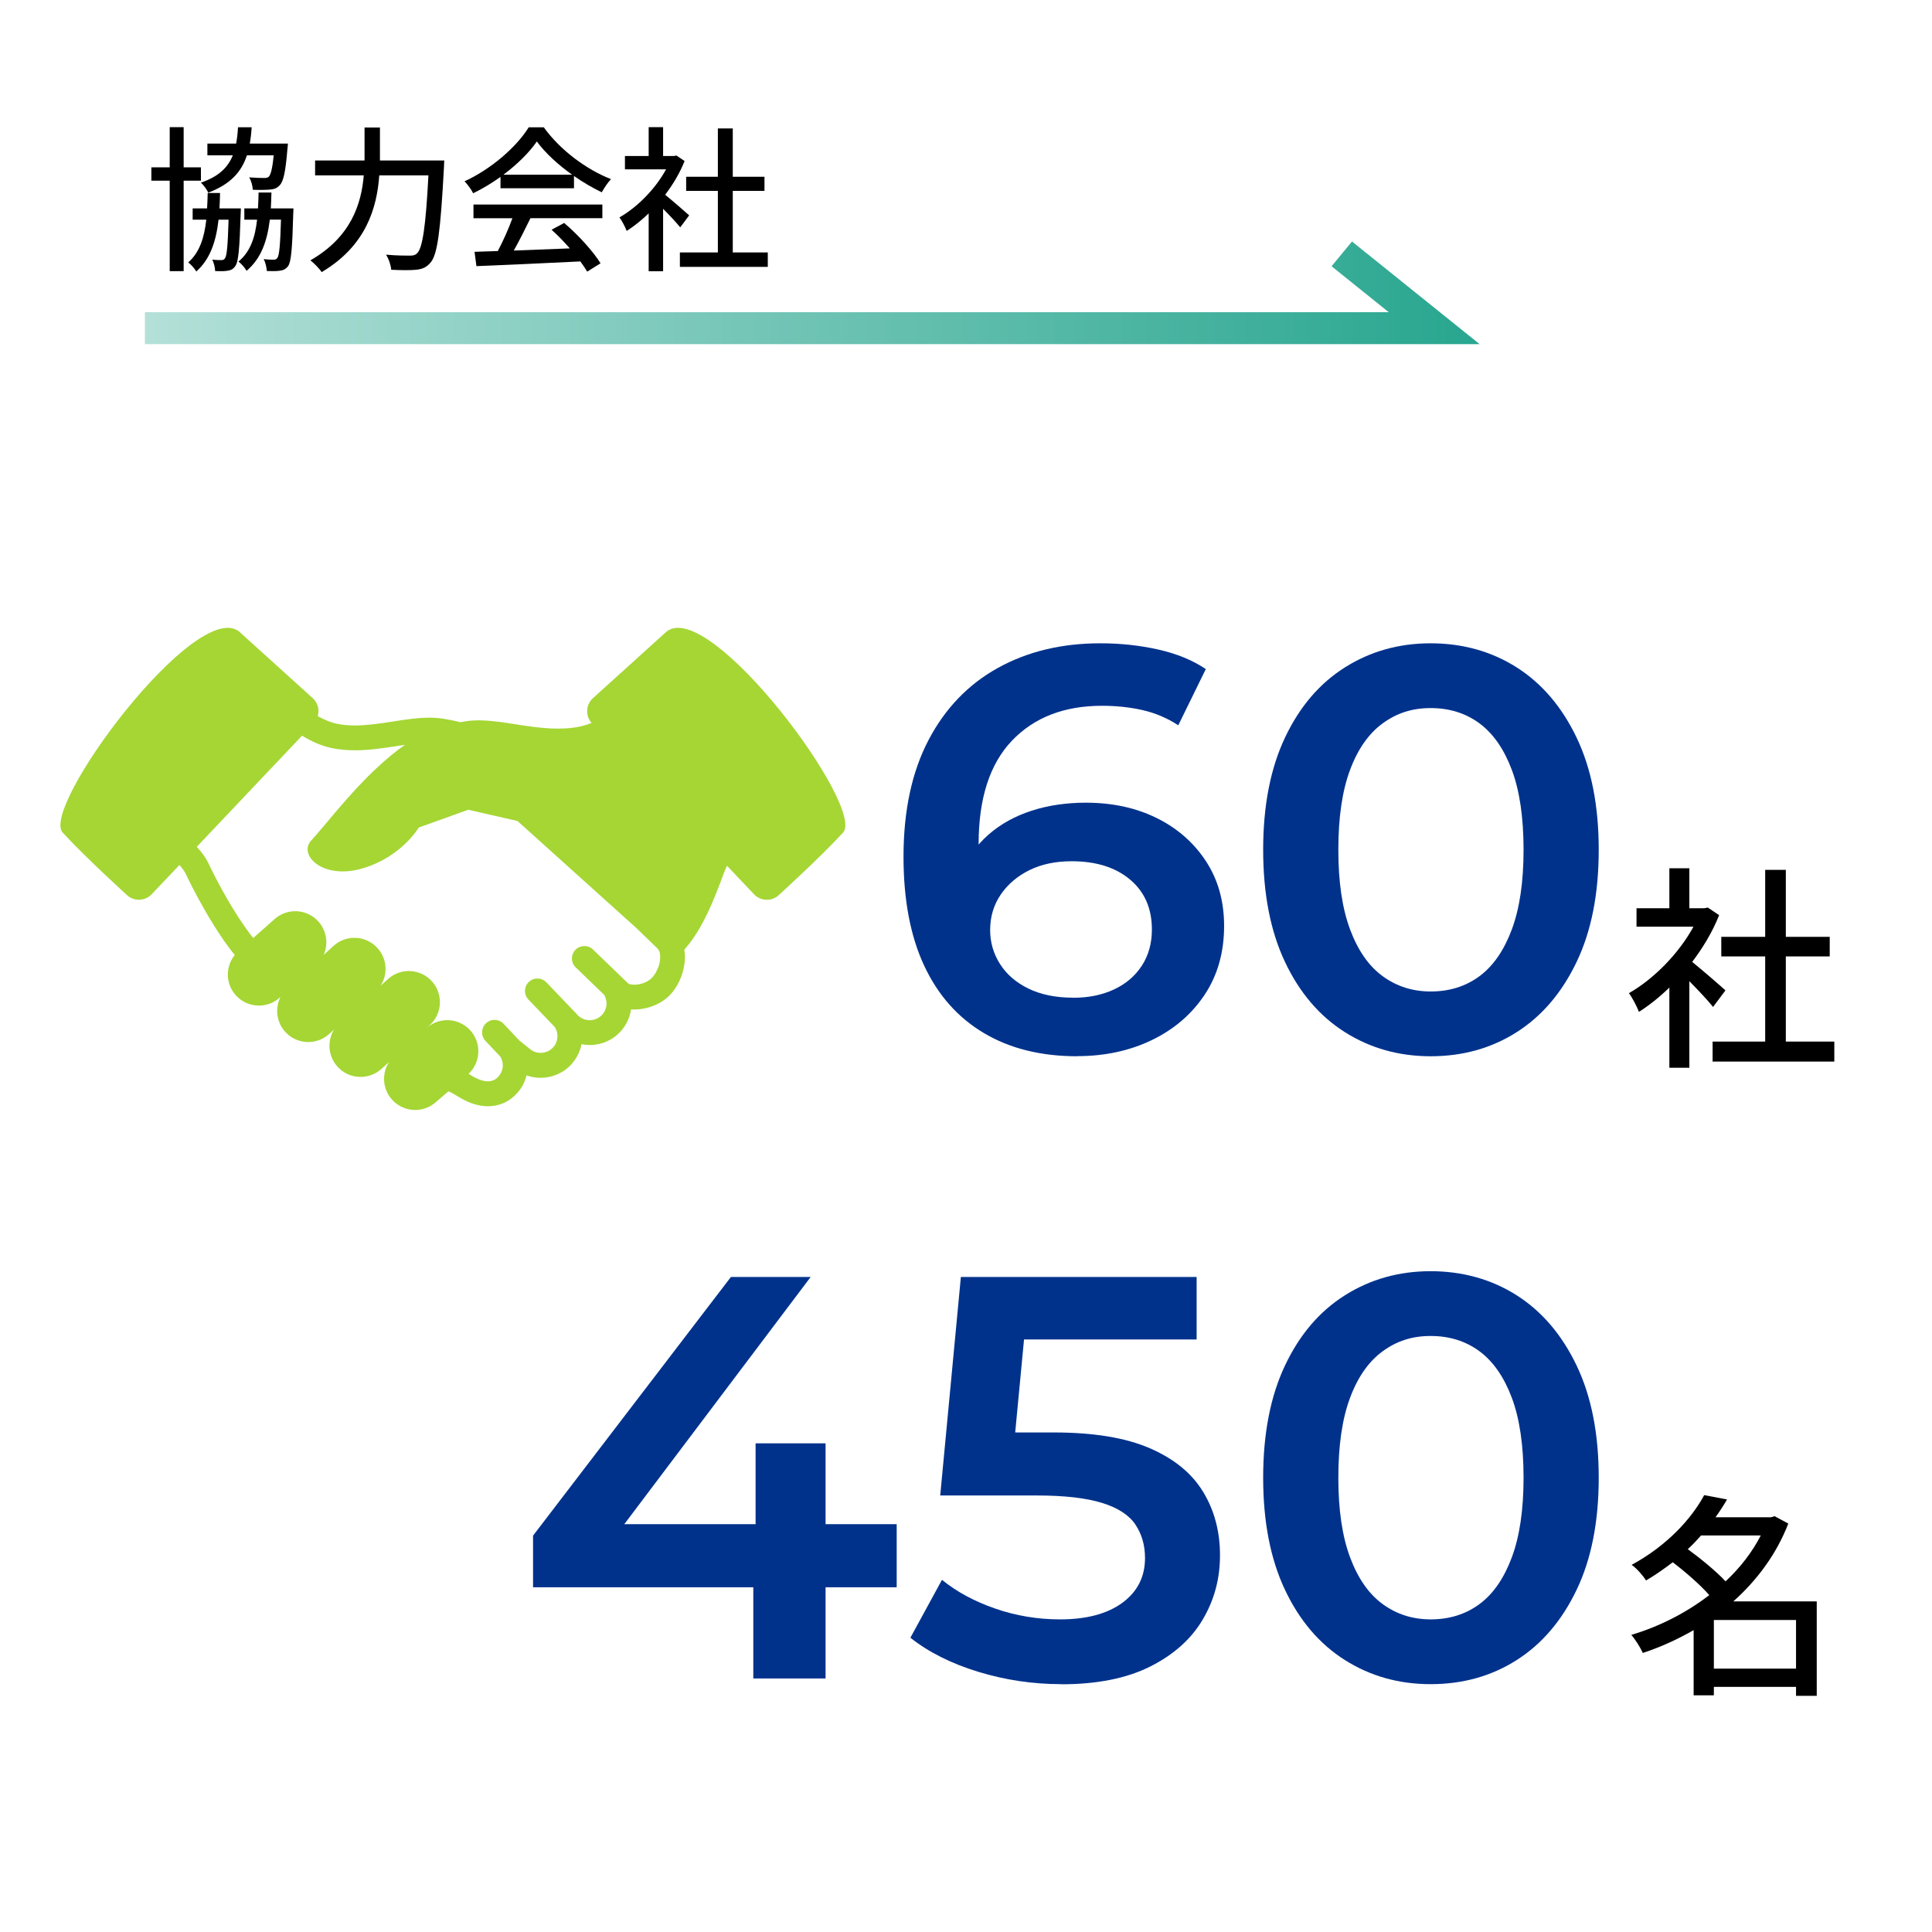
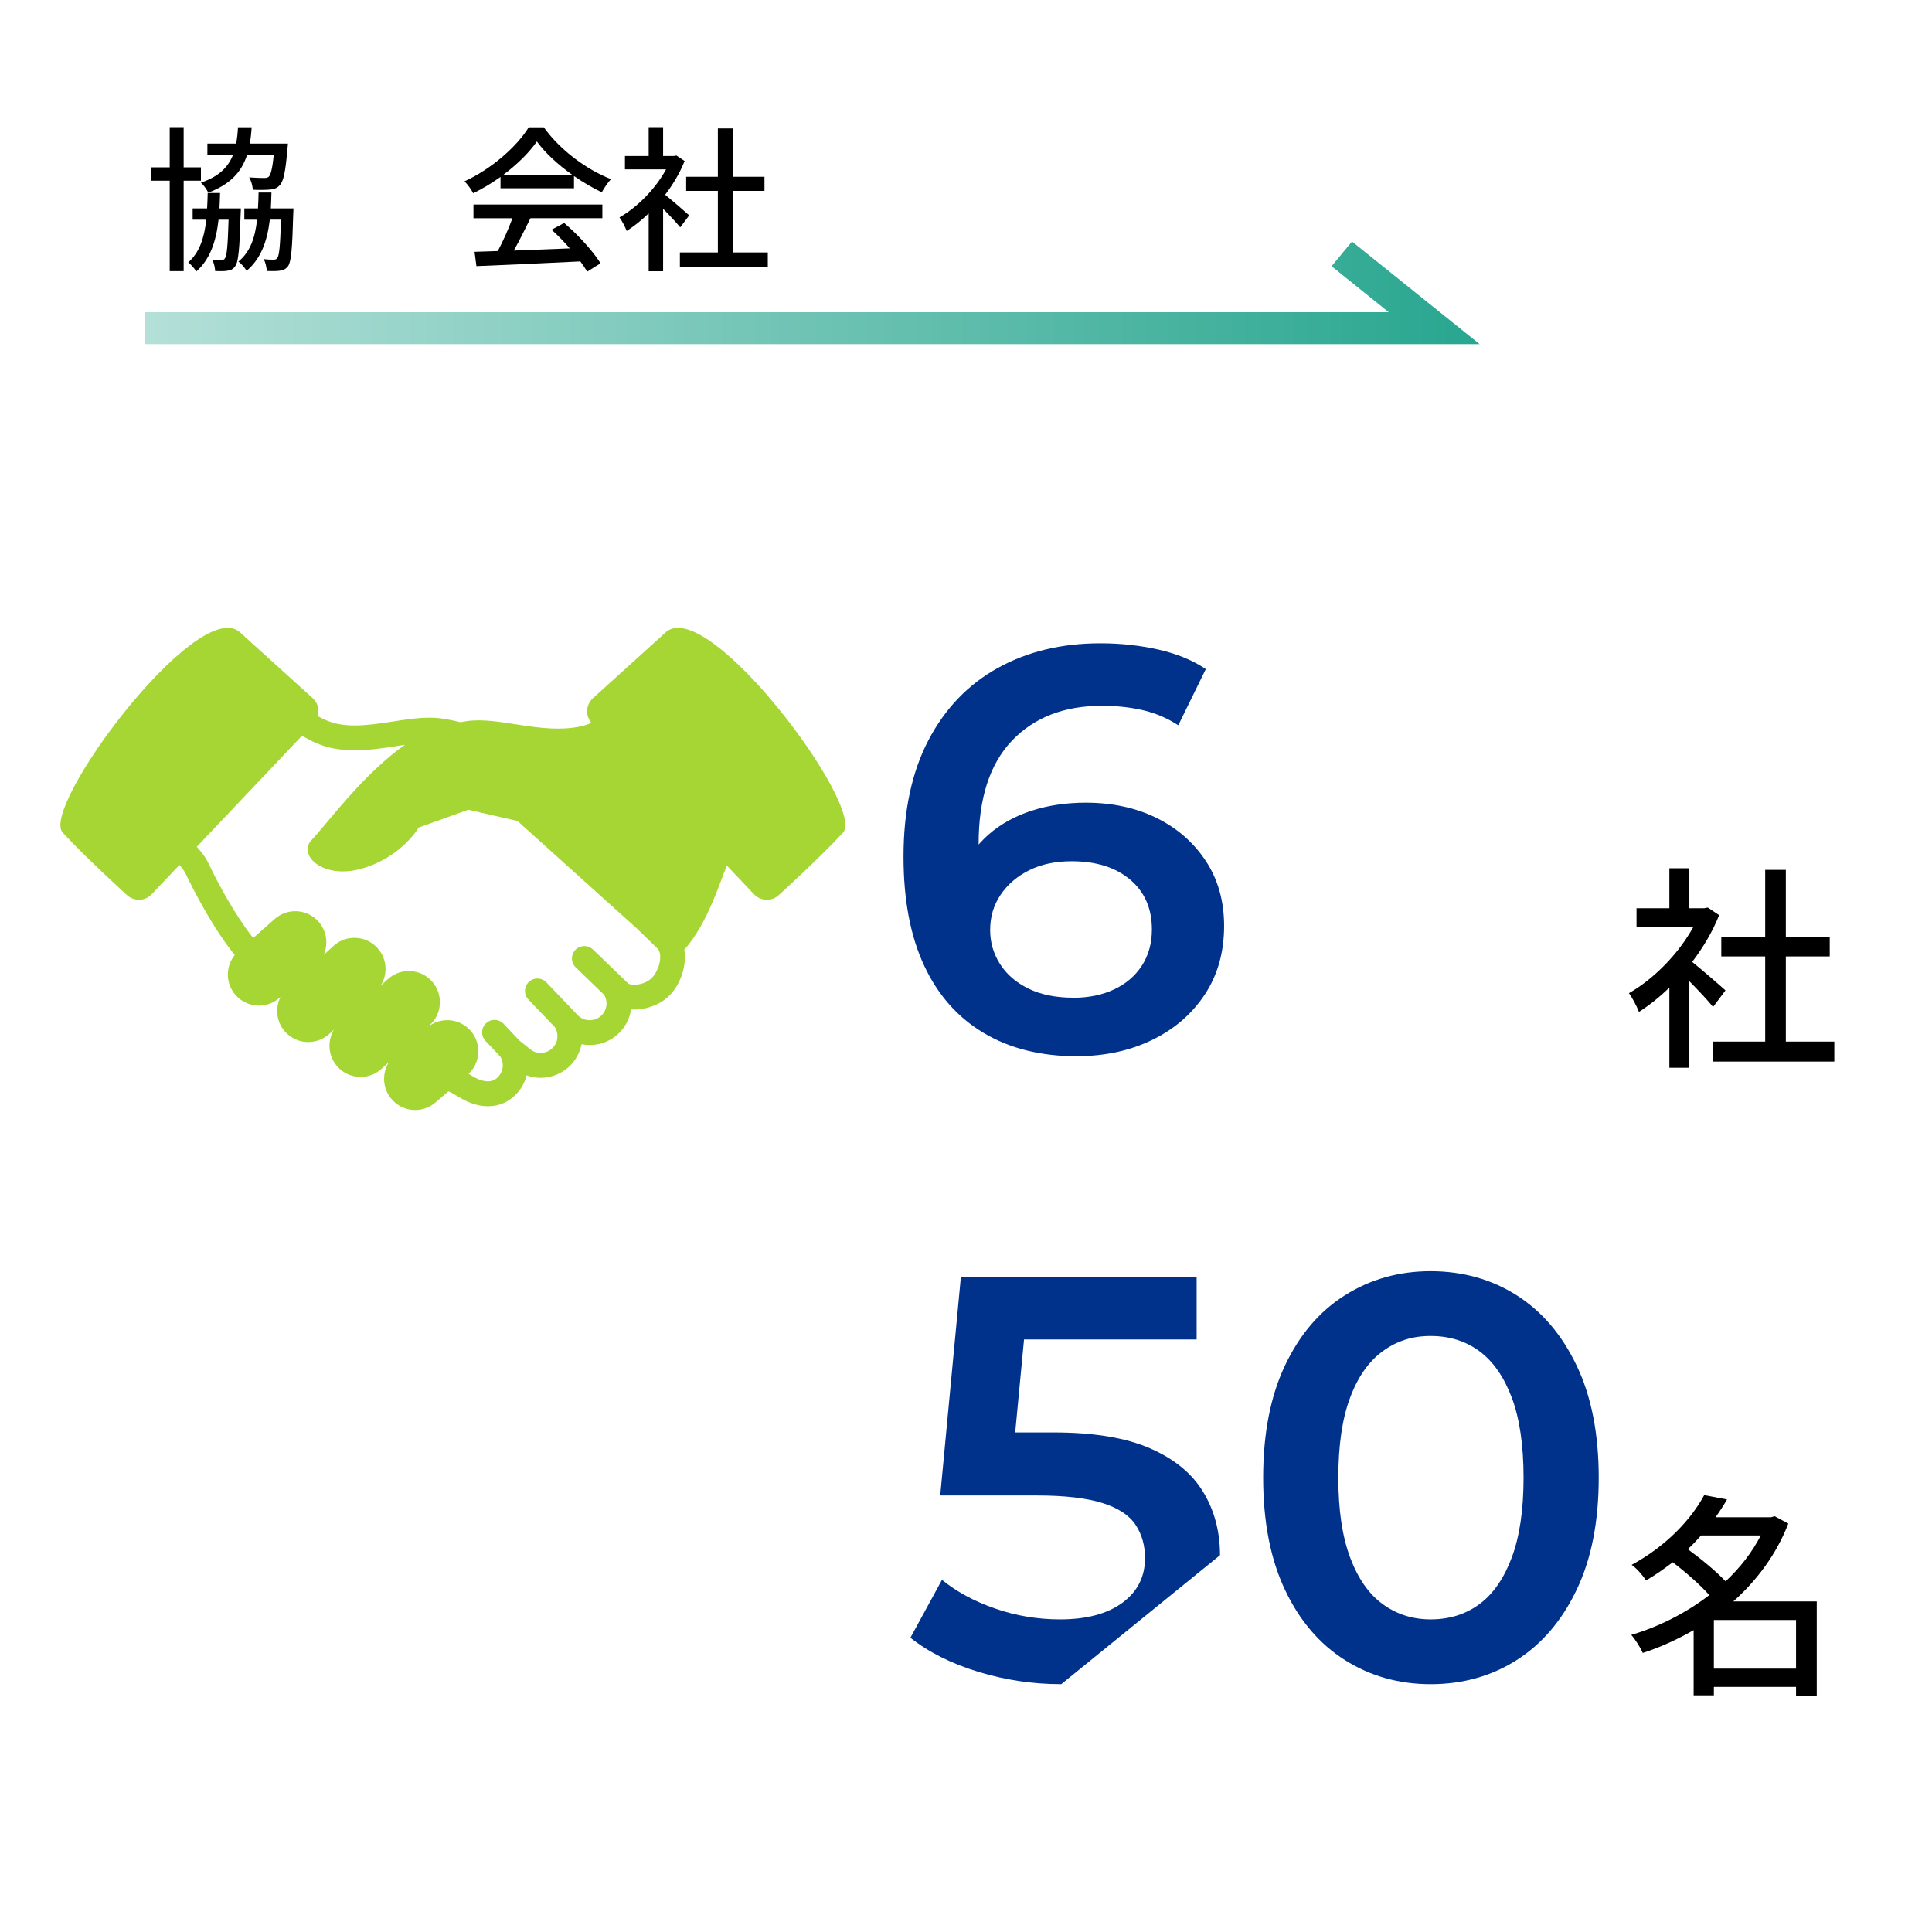
<svg xmlns="http://www.w3.org/2000/svg" viewBox="0 0 320 320">
  <linearGradient id="a" gradientUnits="userSpaceOnUse" x1="24" x2="245.07" y1="48.5" y2="48.5">
    <stop offset="0" stop-color="#b4e0d8" />
    <stop offset="1" stop-color="#28a68f" />
  </linearGradient>
  <path d="m0 0h320v320h-320z" fill="#fff" />
  <path d="m110.42 104.59-12.21 11.05c-.58.53-.93 1.27-.96 2.05-.03.75.23 1.48.73 2.05-.66.27-1.32.47-1.97.61-6.46 1.31-13.42-1.71-18.76-.9-.35.05-.68.12-1.01.17-.92-.24-1.87-.43-2.89-.59-.73-.11-1.47-.16-2.2-.16-2.11 0-4.21.35-6.29.67s-4.14.62-6.08.62c-1.02 0-2.01-.08-2.95-.28-1.01-.2-2.1-.65-3.2-1.27.09-.3.13-.61.12-.93-.03-.78-.38-1.53-.96-2.05l-12.21-11.05c-7.21-5.5-32.98 29.2-29.2 33.32s10.59 10.3 10.59 10.3c.56.54 1.31.84 2.09.83.78-.02 1.52-.34 2.06-.91l4.6-4.85c.06.07.13.14.18.21.39.46.7.91.82 1.17.52 1.1 1.83 3.77 3.58 6.76.88 1.49 1.86 3.07 2.92 4.57.54.75 1.09 1.5 1.66 2.2-1.55 1.92-1.54 4.74.15 6.64 1.89 2.13 5.15 2.33 7.28.44l.15-.13c-.92 1.83-.69 4.11.74 5.73 1.89 2.13 5.14 2.33 7.28.44l.84-.76c-1.15 1.88-.99 4.36.55 6.1 1.89 2.13 5.14 2.32 7.27.44l1.29-1.17c-1.21 1.89-1.09 4.43.48 6.2 1.89 2.13 5.15 2.33 7.28.44l2.08-1.79c.2.09.39.18.57.26l1.42.83h-.01c.71.41 1.45.76 2.21 1 .77.24 1.56.38 2.37.38.88 0 1.77-.17 2.6-.54.84-.37 1.61-.94 2.25-1.66.77-.86 1.27-1.87 1.53-2.92.76.28 1.55.41 2.34.41.95 0 1.9-.2 2.79-.59.88-.39 1.71-.97 2.38-1.74.84-.95 1.37-2.08 1.6-3.24.45.09.91.14 1.37.14.95 0 1.9-.19 2.79-.59.88-.39 1.7-.97 2.38-1.74.92-1.04 1.47-2.29 1.66-3.58.2.02.39.02.59.02 1.14 0 2.26-.25 3.3-.68 1.04-.44 2-1.08 2.77-1.95.72-.82 1.26-1.77 1.65-2.79.38-1.03.61-2.12.62-3.25 0-.41-.03-.82-.11-1.23 3.97-4.42 6.07-11.78 6.98-13.71.03-.06.06-.13.1-.19l4.47 4.72c.53.57 1.28.89 2.06.91.79.02 1.54-.28 2.1-.83 0 0 6.81-6.18 10.59-10.3s-21.99-38.82-29.2-33.32zm-1.46 55.75c-.22.6-.55 1.15-.88 1.51-.3.34-.76.67-1.3.9s-1.15.35-1.69.35c-.35 0-.68-.05-.94-.14-.02 0-.03-.01-.05-.02l-5.88-5.67c-.82-.79-2.12-.76-2.91.05-.79.82-.77 2.12.05 2.91l4.74 4.58s.03.09.06.14c.2.39.3.82.3 1.25 0 .66-.23 1.31-.7 1.84-.28.32-.6.54-.96.7-.35.16-.74.24-1.12.24-.66 0-1.31-.23-1.85-.7l-.12-.11s-.04-.05-.06-.08l-5.15-5.38c-.79-.82-2.09-.85-2.91-.07-.82.79-.85 2.09-.06 2.92l4.37 4.56s.02.04.03.05c.27.44.4.94.4 1.45 0 .66-.22 1.31-.7 1.84-.28.31-.6.54-.96.7-.35.15-.74.23-1.13.23-.66 0-1.31-.22-1.84-.7l-.08-.07-1.6-1.28-2.61-2.77c-.78-.83-2.08-.87-2.91-.08-.83.78-.87 2.09-.09 2.91l2.48 2.63c.25.43.39.92.39 1.41 0 .66-.23 1.31-.7 1.84-.28.32-.55.51-.83.63s-.57.19-.93.19c-.33 0-.71-.06-1.13-.19s-.88-.34-1.35-.62h-.01s-.72-.43-.72-.43c2.02-1.9 2.17-5.07.32-7.16-1.86-2.1-5.06-2.31-7.19-.51l.39-.35c2.13-1.89 2.32-5.14.44-7.27-1.89-2.13-5.15-2.33-7.27-.44l-1.26 1.14c1.22-1.89 1.09-4.43-.48-6.2-1.89-2.13-5.14-2.33-7.27-.44l-1.68 1.53c.79-1.78.52-3.94-.85-5.5-1.88-2.13-5.14-2.33-7.27-.44l-3.55 3.15c-.45-.56-.89-1.16-1.33-1.78-1.45-2.06-2.82-4.36-3.9-6.34-1.08-1.97-1.89-3.62-2.24-4.37-.19-.39-.41-.76-.65-1.1-.37-.54-.8-1.05-1.23-1.52l17.44-18.41c1.54.94 3.21 1.71 5 2.07 1.28.26 2.54.35 3.78.35 2.36 0 4.62-.35 6.72-.67.53-.08 1.04-.16 1.55-.24-1.57 1.08-3.09 2.37-4.72 3.88-4.62 4.31-8.6 9.58-10.81 11.97s1.9 6.54 8.44 4.64 9.36-6.78 9.36-6.78l8.21-2.95 8.15 1.86 19.69 17.73 3.4 3.29.07.06c.13.13.24.27.33.51s.15.56.15.95c0 .54-.12 1.19-.35 1.79z" fill="#a5d634" />
  <path d="m30.42 29.93v14.98h-2.31v-14.98h-3.04v-2.21h3.04v-6.66h2.31v6.66h2.86v2.21zm9.47 4.6s0 .6-.03.86c-.18 5.85-.36 8.01-.91 8.71-.34.49-.73.68-1.33.75-.44.08-1.22.08-1.98.05-.03-.57-.21-1.4-.49-1.9.68.08 1.2.08 1.51.08.26 0 .44-.05.6-.29.31-.42.47-2.03.6-6.4h-1.66c-.42 3.64-1.4 6.55-3.69 8.58-.26-.47-.88-1.17-1.33-1.51 1.87-1.64 2.65-4.06 2.99-7.07h-2.26v-1.87h2.39c.05-.81.08-1.66.1-2.55h2.05c-.03.88-.05 1.74-.1 2.55h3.54zm1.01-8.81c-.91 2.78-2.76 4.81-6.4 6.19-.23-.49-.78-1.27-1.22-1.66 2.96-1.01 4.47-2.52 5.28-4.52h-4.21v-1.95h4.76c.16-.83.26-1.74.31-2.7h2.26c-.05.96-.16 1.87-.31 2.7h6.32s-.03.57-.08.86c-.31 3.77-.65 5.38-1.27 6.03-.47.52-.96.68-1.66.73-.6.05-1.66.08-2.81.03-.03-.65-.26-1.51-.6-2.05 1.04.08 2.03.1 2.44.1.36 0 .6-.03.81-.21.31-.31.6-1.33.81-3.54h-4.42zm7.7 8.81s0 .6-.03.88c-.16 5.8-.34 7.96-.86 8.68-.39.49-.78.68-1.38.75-.49.08-1.3.08-2.13.05-.05-.6-.23-1.43-.52-1.98.7.1 1.33.1 1.61.1.31 0 .49-.05.65-.29.31-.42.47-1.98.6-6.34h-1.85c-.44 3.64-1.48 6.47-3.85 8.48-.26-.47-.86-1.2-1.35-1.53 1.95-1.61 2.76-3.95 3.09-6.94h-2.11v-1.87h2.26c.05-.83.08-1.72.1-2.63h2.13c-.03.91-.05 1.79-.1 2.63h3.72z" />
-   <path d="m73.58 26.58s-.03.86-.05 1.2c-.57 10.53-1.07 14.38-2.21 15.7-.7.83-1.38 1.09-2.39 1.2-.94.1-2.6.08-4.13 0-.05-.7-.39-1.77-.86-2.5 1.72.16 3.3.16 3.95.16.57 0 .88-.08 1.2-.39.88-.83 1.43-4.39 1.87-12.9h-8.14c-.39 5.36-2.16 11.65-9.54 16.02-.39-.6-1.3-1.51-1.87-1.95 6.76-3.87 8.45-9.39 8.84-14.07h-8.06v-2.47h8.19v-5.46h2.55v5.46h10.66z" />
  <path d="m82.89 29.31c-1.43 1.01-2.96 1.95-4.52 2.7-.26-.55-.91-1.46-1.43-1.98 4.45-2.03 8.68-5.77 10.63-8.94h2.5c2.76 3.82 7.07 6.99 11.13 8.58-.57.6-1.12 1.46-1.53 2.18-1.51-.73-3.09-1.64-4.6-2.7v2.03h-12.17v-1.87zm-4.47 4.57h21.35v2.26h-11.91c-.86 1.74-1.82 3.69-2.76 5.36 2.89-.1 6.11-.23 9.28-.36-.96-1.09-2-2.18-3.02-3.09l2.08-1.12c2.37 2 4.84 4.76 6.03 6.68l-2.21 1.38c-.29-.49-.68-1.07-1.14-1.69-6.19.31-12.79.6-17.21.78l-.31-2.37 3.85-.13c.86-1.61 1.79-3.69 2.42-5.43h-6.45v-2.26zm16.35-4.94c-2.34-1.66-4.47-3.61-5.85-5.51-1.25 1.82-3.22 3.77-5.54 5.51z" />
  <path d="m112.66 37.65c-.6-.75-1.77-2-2.83-3.07v10.35h-2.39v-9.59c-1.17 1.14-2.42 2.13-3.64 2.91-.23-.62-.83-1.77-1.2-2.24 2.96-1.69 5.95-4.71 7.72-7.96h-6.81v-2.21h3.93v-4.78h2.39v4.78h1.79l.42-.08 1.35.91c-.78 1.98-1.92 3.87-3.22 5.59 1.22.99 3.38 2.86 3.98 3.41l-1.48 1.98zm14.51 4.16v2.39h-14.56v-2.39h6.29v-10.19h-5.25v-2.34h5.25v-8.01h2.47v8.01h5.25v2.34h-5.25v10.19z" />
  <path d="m245.07 57h-221.07v-5.29h206.02l-9.47-7.61 3.38-4.1z" fill="url(#a)" />
  <path d="m178.44 174.95c-6.02 0-11.18-1.28-15.49-3.85-4.31-2.56-7.6-6.28-9.88-11.16s-3.42-10.89-3.42-18.05c0-7.6 1.38-14.03 4.13-19.29s6.59-9.25 11.5-11.97 10.56-4.08 16.96-4.08c3.36 0 6.57.35 9.64 1.04 3.07.7 5.68 1.77 7.84 3.23l-4.56 9.31c-1.84-1.2-3.82-2.04-5.94-2.52s-4.35-.71-6.7-.71c-6.27 0-11.24 1.93-14.92 5.79-3.67 3.86-5.51 9.56-5.51 17.1 0 1.2.03 2.61.09 4.23s.29 3.25.67 4.89l-3.8-4.18c1.14-2.6 2.71-4.76 4.7-6.51 1.99-1.74 4.37-3.05 7.12-3.94s5.75-1.33 8.98-1.33c4.37 0 8.27.84 11.69 2.52s6.14 4.05 8.17 7.12 3.04 6.67 3.04 10.78c0 4.37-1.08 8.17-3.23 11.4s-5.07 5.73-8.74 7.5-7.79 2.66-12.35 2.66zm-.67-9.69c2.53 0 4.78-.46 6.75-1.38 1.96-.92 3.5-2.23 4.61-3.94s1.66-3.71 1.66-5.98c0-3.48-1.2-6.24-3.61-8.27s-5.64-3.04-9.69-3.04c-2.66 0-4.99.49-6.98 1.47s-3.58 2.33-4.75 4.04-1.76 3.67-1.76 5.89c0 2.03.54 3.89 1.62 5.6s2.64 3.07 4.7 4.08 4.54 1.52 7.46 1.52z" fill="#00328c" />
-   <path d="m236.96 174.95c-5.26 0-9.99-1.33-14.2-3.99s-7.52-6.54-9.93-11.64-3.61-11.29-3.61-18.57 1.2-13.47 3.61-18.57 5.71-8.98 9.93-11.64c4.21-2.66 8.95-3.99 14.2-3.99s10.07 1.33 14.25 3.99 7.49 6.54 9.93 11.64 3.66 11.29 3.66 18.57-1.22 13.48-3.66 18.57c-2.44 5.1-5.75 8.98-9.93 11.64s-8.93 3.99-14.25 3.99zm0-10.73c3.1 0 5.79-.84 8.07-2.52s4.07-4.26 5.37-7.74 1.95-7.89 1.95-13.21-.65-9.8-1.95-13.25-3.09-6.02-5.37-7.7-4.97-2.52-8.07-2.52-5.62.84-7.93 2.52-4.12 4.24-5.41 7.7c-1.3 3.45-1.95 7.87-1.95 13.25s.65 9.72 1.95 13.21c1.3 3.48 3.1 6.06 5.41 7.74s4.96 2.52 7.93 2.52z" fill="#00328c" />
  <path d="m283.73 166.77c-.83-1.04-2.45-2.77-3.92-4.25v14.33h-3.31v-13.28c-1.62 1.58-3.35 2.95-5.04 4.03-.32-.86-1.15-2.45-1.66-3.1 4.1-2.34 8.24-6.52 10.69-11.01h-9.43v-3.06h5.44v-6.62h3.31v6.62h2.48l.58-.11 1.87 1.26c-1.08 2.74-2.66 5.36-4.46 7.74 1.69 1.37 4.68 3.96 5.51 4.72l-2.05 2.74zm20.09 5.75v3.31h-20.16v-3.31h8.71v-14.11h-7.27v-3.24h7.27v-11.09h3.42v11.09h7.27v3.24h-7.27v14.11z" />
  <g fill="#00328c">
-     <path d="m88.29 262.9v-8.55l32.77-42.84h13.21l-32.3 42.84-6.18-1.9h52.73v10.45zm36.48 15.1v-15.1l.38-10.45v-13.39h11.59v38.95h-11.97z" />
-     <path d="m175.78 278.95c-4.69 0-9.26-.68-13.73-2.04-4.46-1.36-8.22-3.24-11.26-5.65l5.23-9.59c2.41 1.96 5.33 3.55 8.79 4.75 3.45 1.2 7.04 1.8 10.78 1.8 4.37 0 7.81-.92 10.31-2.75 2.5-1.84 3.75-4.31 3.75-7.41 0-2.09-.52-3.93-1.57-5.51-1.04-1.58-2.88-2.79-5.51-3.61s-6.22-1.24-10.78-1.24h-16.06l3.42-36.19h39.05v10.35h-34.49l6.46-5.89-2.57 27.08-6.46-5.79h13.39c6.59 0 11.89.87 15.91 2.61s6.97 4.15 8.83 7.22c1.87 3.07 2.8 6.57 2.8 10.5s-.95 7.41-2.85 10.64-4.8 5.83-8.69 7.79-8.82 2.95-14.77 2.95z" />
+     <path d="m175.78 278.95c-4.69 0-9.26-.68-13.73-2.04-4.46-1.36-8.22-3.24-11.26-5.65l5.23-9.59c2.41 1.96 5.33 3.55 8.79 4.75 3.45 1.2 7.04 1.8 10.78 1.8 4.37 0 7.81-.92 10.31-2.75 2.5-1.84 3.75-4.31 3.75-7.41 0-2.09-.52-3.93-1.57-5.51-1.04-1.58-2.88-2.79-5.51-3.61s-6.22-1.24-10.78-1.24h-16.06l3.42-36.19h39.05v10.35h-34.49l6.46-5.89-2.57 27.08-6.46-5.79h13.39c6.59 0 11.89.87 15.91 2.61s6.97 4.15 8.83 7.22c1.87 3.07 2.8 6.57 2.8 10.5z" />
    <path d="m236.96 278.95c-5.26 0-9.99-1.33-14.2-3.99s-7.52-6.54-9.93-11.64-3.61-11.29-3.61-18.57 1.2-13.47 3.61-18.57 5.71-8.98 9.93-11.64c4.21-2.66 8.95-3.99 14.2-3.99s10.07 1.33 14.25 3.99 7.49 6.54 9.93 11.64 3.66 11.29 3.66 18.57-1.22 13.48-3.66 18.57c-2.44 5.1-5.75 8.98-9.93 11.64s-8.93 3.99-14.25 3.99zm0-10.73c3.1 0 5.79-.84 8.07-2.52s4.07-4.26 5.37-7.74 1.95-7.89 1.95-13.21-.65-9.8-1.95-13.25-3.09-6.02-5.37-7.7-4.97-2.52-8.07-2.52-5.62.84-7.93 2.52-4.12 4.24-5.41 7.7c-1.3 3.45-1.95 7.87-1.95 13.25s.65 9.72 1.95 13.21c1.3 3.48 3.1 6.06 5.41 7.74s4.96 2.52 7.93 2.52z" />
  </g>
  <path d="m300.94 280.88h-3.46v-1.48h-13.61v1.4h-3.35v-10.8c-2.7 1.55-5.54 2.84-8.42 3.78-.4-.9-1.26-2.27-1.91-2.99 4.5-1.33 9.04-3.6 12.92-6.59-1.48-1.69-3.92-3.82-6.05-5.44-1.37 1.04-2.84 2.09-4.43 3.02-.5-.83-1.58-2.05-2.38-2.59 5.9-3.2 9.93-7.67 12.02-11.55l3.78.72c-.58 1.01-1.22 1.98-1.91 2.95h9.18l.61-.18 2.27 1.22c-1.98 5.11-5.22 9.43-9.11 12.89h13.82v15.62zm-19.19-26.56c-.68.76-1.4 1.55-2.2 2.27 2.16 1.58 4.68 3.64 6.26 5.33 2.38-2.23 4.39-4.79 5.83-7.6h-9.9zm15.73 22.06v-8.06h-13.61v8.06z" />
</svg>